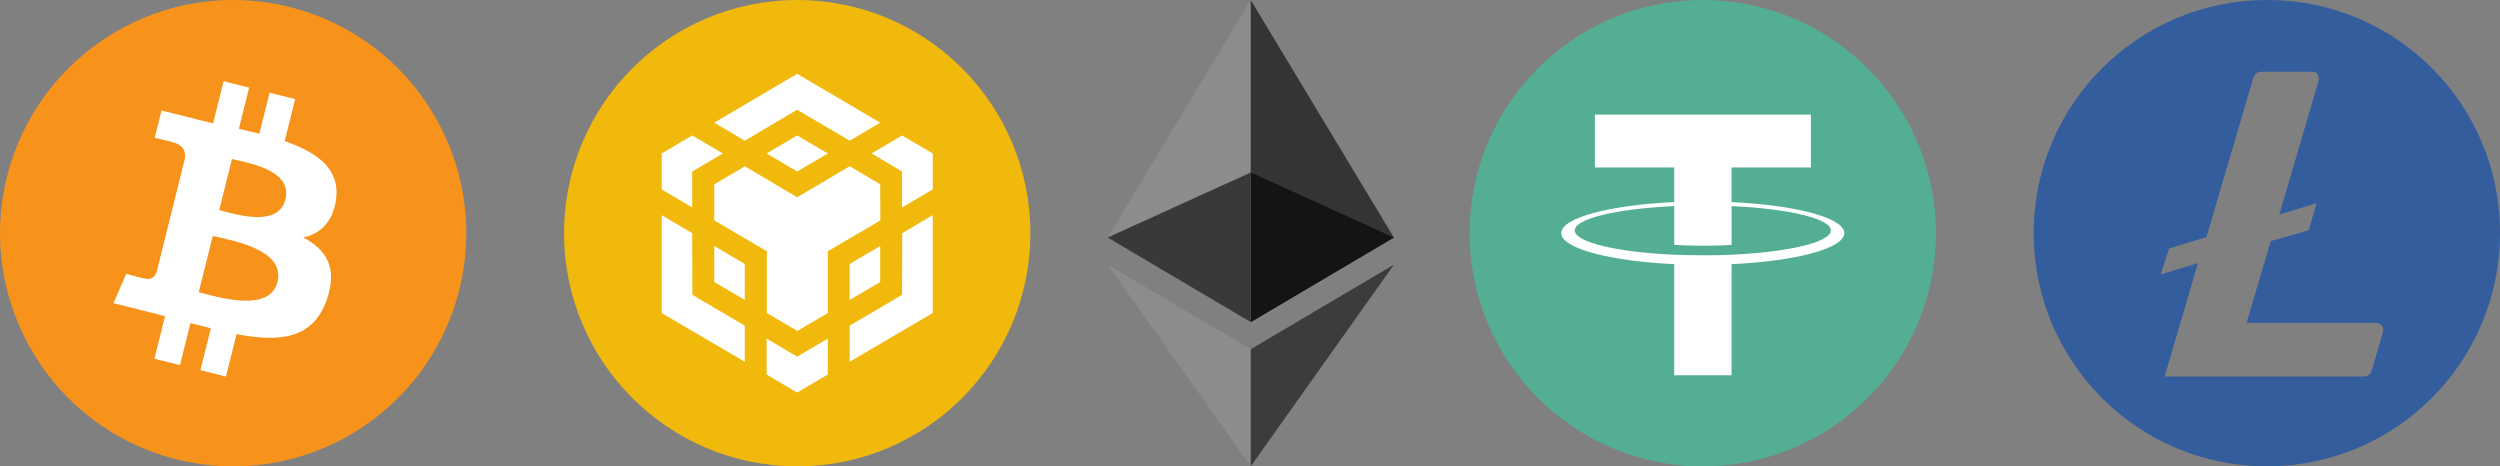
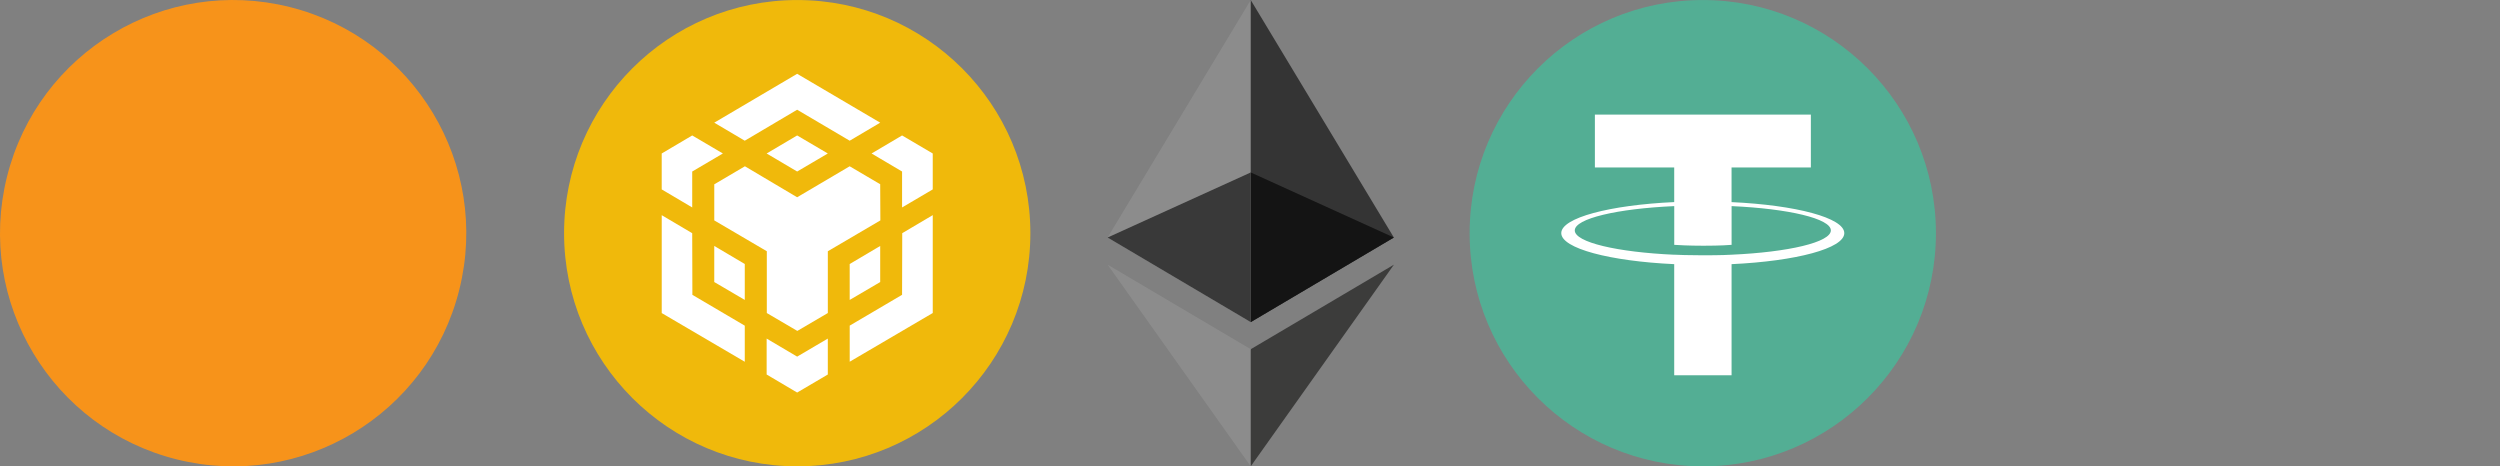
<svg xmlns="http://www.w3.org/2000/svg" id="Layer_1" data-name="Layer 1" viewBox="0 0 1471.8 274.56">
  <rect x="0" y="0" width="1471.8" height="274.56" fill="#808080" stroke="none" />
  <defs>
    <style>
      .cls-1 {
        fill: #141414;
      }

      .cls-2 {
        fill: #53ae94;
      }

      .cls-3 {
        fill: #345d9d;
      }

      .cls-4 {
        fill: #fff;
      }

      .cls-5 {
        fill: #f7931a;
      }

      .cls-6 {
        fill: #f0b90b;
        fill-rule: evenodd;
      }

      .cls-7 {
        fill: #8c8c8c;
      }

      .cls-8 {
        fill: #393939;
      }

      .cls-9 {
        fill: #3c3c3b;
      }

      .cls-10 {
        fill: #343434;
      }
    </style>
  </defs>
  <g>
    <path class="cls-6" d="M469.34.02c75.81,0,137.26,61.45,137.26,137.26s-61.45,137.26-137.26,137.26-137.26-61.45-137.26-137.26S393.53.02,469.34.02h0Z" />
    <path class="cls-4" d="M407.52,137.28l.1,36.3,30.84,18.15v21.25l-48.89-28.67v-57.63l17.95,10.61h0ZM407.52,100.98v21.15l-17.96-10.62v-21.15l17.96-10.62,18.05,10.62-18.05,10.62h0ZM451.34,90.36l17.96-10.62,18.05,10.62-18.05,10.62-17.96-10.62h0Z" />
    <path class="cls-4" d="M420.5,166.05v-21.25l17.96,10.62v21.15l-17.96-10.53h0ZM451.34,199.33l17.96,10.62,18.05-10.62v21.15l-18.05,10.62-17.96-10.62v-21.15h0ZM513.11,90.36l17.96-10.62,18.05,10.62v21.15l-18.05,10.62v-21.15l-17.96-10.62h0ZM531.07,173.57l.1-36.3,17.96-10.62v57.63l-48.89,28.67v-21.25l30.83-18.14h0Z" />
    <polygon class="cls-4" points="518.19 166.05 500.23 176.58 500.23 155.43 518.19 144.8 518.19 166.05" />
    <path class="cls-4" d="M518.19,108.51l.1,21.25-30.93,18.15v36.38l-17.96,10.53-17.96-10.53v-36.38l-30.93-18.15v-21.25l18.04-10.62,30.74,18.24,30.93-18.24,18.05,10.62h-.08ZM420.5,72.22l48.8-28.77,48.89,28.77-17.96,10.62-30.93-18.24-30.84,18.24-17.96-10.62h0Z" />
  </g>
  <g>
    <path class="cls-5" d="M270.42,170.49c-18.34,73.54-92.82,118.3-166.37,99.96C30.52,252.11-14.23,177.62,4.11,104.08,22.44,30.53,96.92-14.23,170.45,4.11c73.55,18.34,118.3,92.83,99.96,166.38Z" />
-     <path class="cls-4" d="M197.79,117.72c2.73-18.27-11.18-28.09-30.19-34.64l6.17-24.74-15.06-3.75-6.01,24.09c-3.96-.99-8.03-1.92-12.07-2.84l6.05-24.25-15.05-3.75-6.17,24.74c-3.28-.75-6.49-1.48-9.62-2.26l.02-.08-20.77-5.19-4.01,16.09s11.18,2.56,10.94,2.72c6.1,1.52,7.2,5.56,7.02,8.76l-7.03,28.19c.42.11.97.26,1.57.5-.5-.12-1.04-.26-1.59-.39l-9.85,39.49c-.75,1.85-2.64,4.63-6.9,3.58.15.22-10.95-2.73-10.95-2.73l-7.48,17.24,19.6,4.89c3.65.91,7.22,1.87,10.74,2.77l-6.23,25.03,15.04,3.75,6.17-24.76c4.11,1.12,8.1,2.14,12,3.11l-6.15,24.65,15.06,3.75,6.23-24.98c25.68,4.86,45,2.9,53.13-20.33,6.55-18.7-.33-29.49-13.84-36.53,9.84-2.27,17.25-8.74,19.23-22.11ZM163.37,165.98c-4.65,18.7-36.15,8.59-46.36,6.06l8.27-33.16c10.21,2.55,42.95,7.59,38.09,27.1ZM168.03,117.45c-4.25,17.01-30.46,8.37-38.96,6.25l7.5-30.07c8.5,2.12,35.89,6.07,31.46,23.82Z" />
  </g>
  <g>
    <polygon class="cls-10" points="736.33 .02 734.49 6.27 734.49 187.79 736.33 189.63 820.59 139.82 736.33 .02" />
    <polygon class="cls-7" points="736.33 .02 652.07 139.82 736.33 189.63 736.33 101.53 736.33 .02" />
    <polygon class="cls-9" points="736.33 205.59 735.3 206.85 735.3 271.51 736.33 274.54 820.64 155.8 736.33 205.59" />
    <polygon class="cls-7" points="736.33 274.54 736.33 205.58 652.07 155.8 736.33 274.54" />
    <polygon class="cls-1" points="736.33 189.63 820.59 139.83 736.33 101.53 736.33 189.63" />
    <polygon class="cls-8" points="652.07 139.83 736.33 189.63 736.33 101.53 652.07 139.83" />
  </g>
-   <path class="cls-3" d="M1334.54.02c-75.81,0-137.26,61.45-137.26,137.26s61.45,137.26,137.26,137.26,137.26-61.45,137.26-137.26h0C1472.02,61.69,1410.92.24,1335.34.02c0,0,0,0,0,0h-.8ZM1336.86,141.93l-14.29,48.19h76.44c2.13-.07,3.91,1.59,3.99,3.72,0,0,0,0,0,0v1.26l-6.65,22.93c-.6,2.23-2.67,3.75-4.99,3.66h-116.99l19.61-66.8-21.94,6.65,4.99-15.29,21.94-6.65,27.59-93.72c.62-2.22,2.68-3.73,4.99-3.66h29.58c2.13-.07,3.91,1.59,3.99,3.72h0v1.27l-23.26,79.1,21.94-6.65-4.65,15.95-22.27,6.31Z" />
  <g>
    <path class="cls-2" d="M1002.46.02c75.8,0,137.26,61.46,137.26,137.26s-61.46,137.26-137.26,137.26-137.26-61.44-137.26-137.26S926.65.02,1002.46.02" />
    <path class="cls-4" d="M1019.4,118.99v-20.42h46.69v-31.11h-127.15v31.11h46.7v20.4c-37.95,1.74-66.49,9.26-66.49,18.26s28.55,16.52,66.49,18.28v65.41h33.77v-65.41c37.88-1.75,66.36-9.26,66.36-18.26s-28.48-16.51-66.36-18.26M1019.41,149.97v-.02c-.95.06-5.85.35-16.75.35-8.71,0-14.84-.25-17-.36v.03c-33.53-1.49-58.56-7.32-58.56-14.31s25.03-12.82,58.56-14.31v22.8c2.2.15,8.48.52,17.15.52,10.41,0,15.65-.43,16.61-.52v-22.8c33.46,1.49,58.44,7.34,58.44,14.3s-24.98,12.81-58.44,14.3" />
  </g>
</svg>